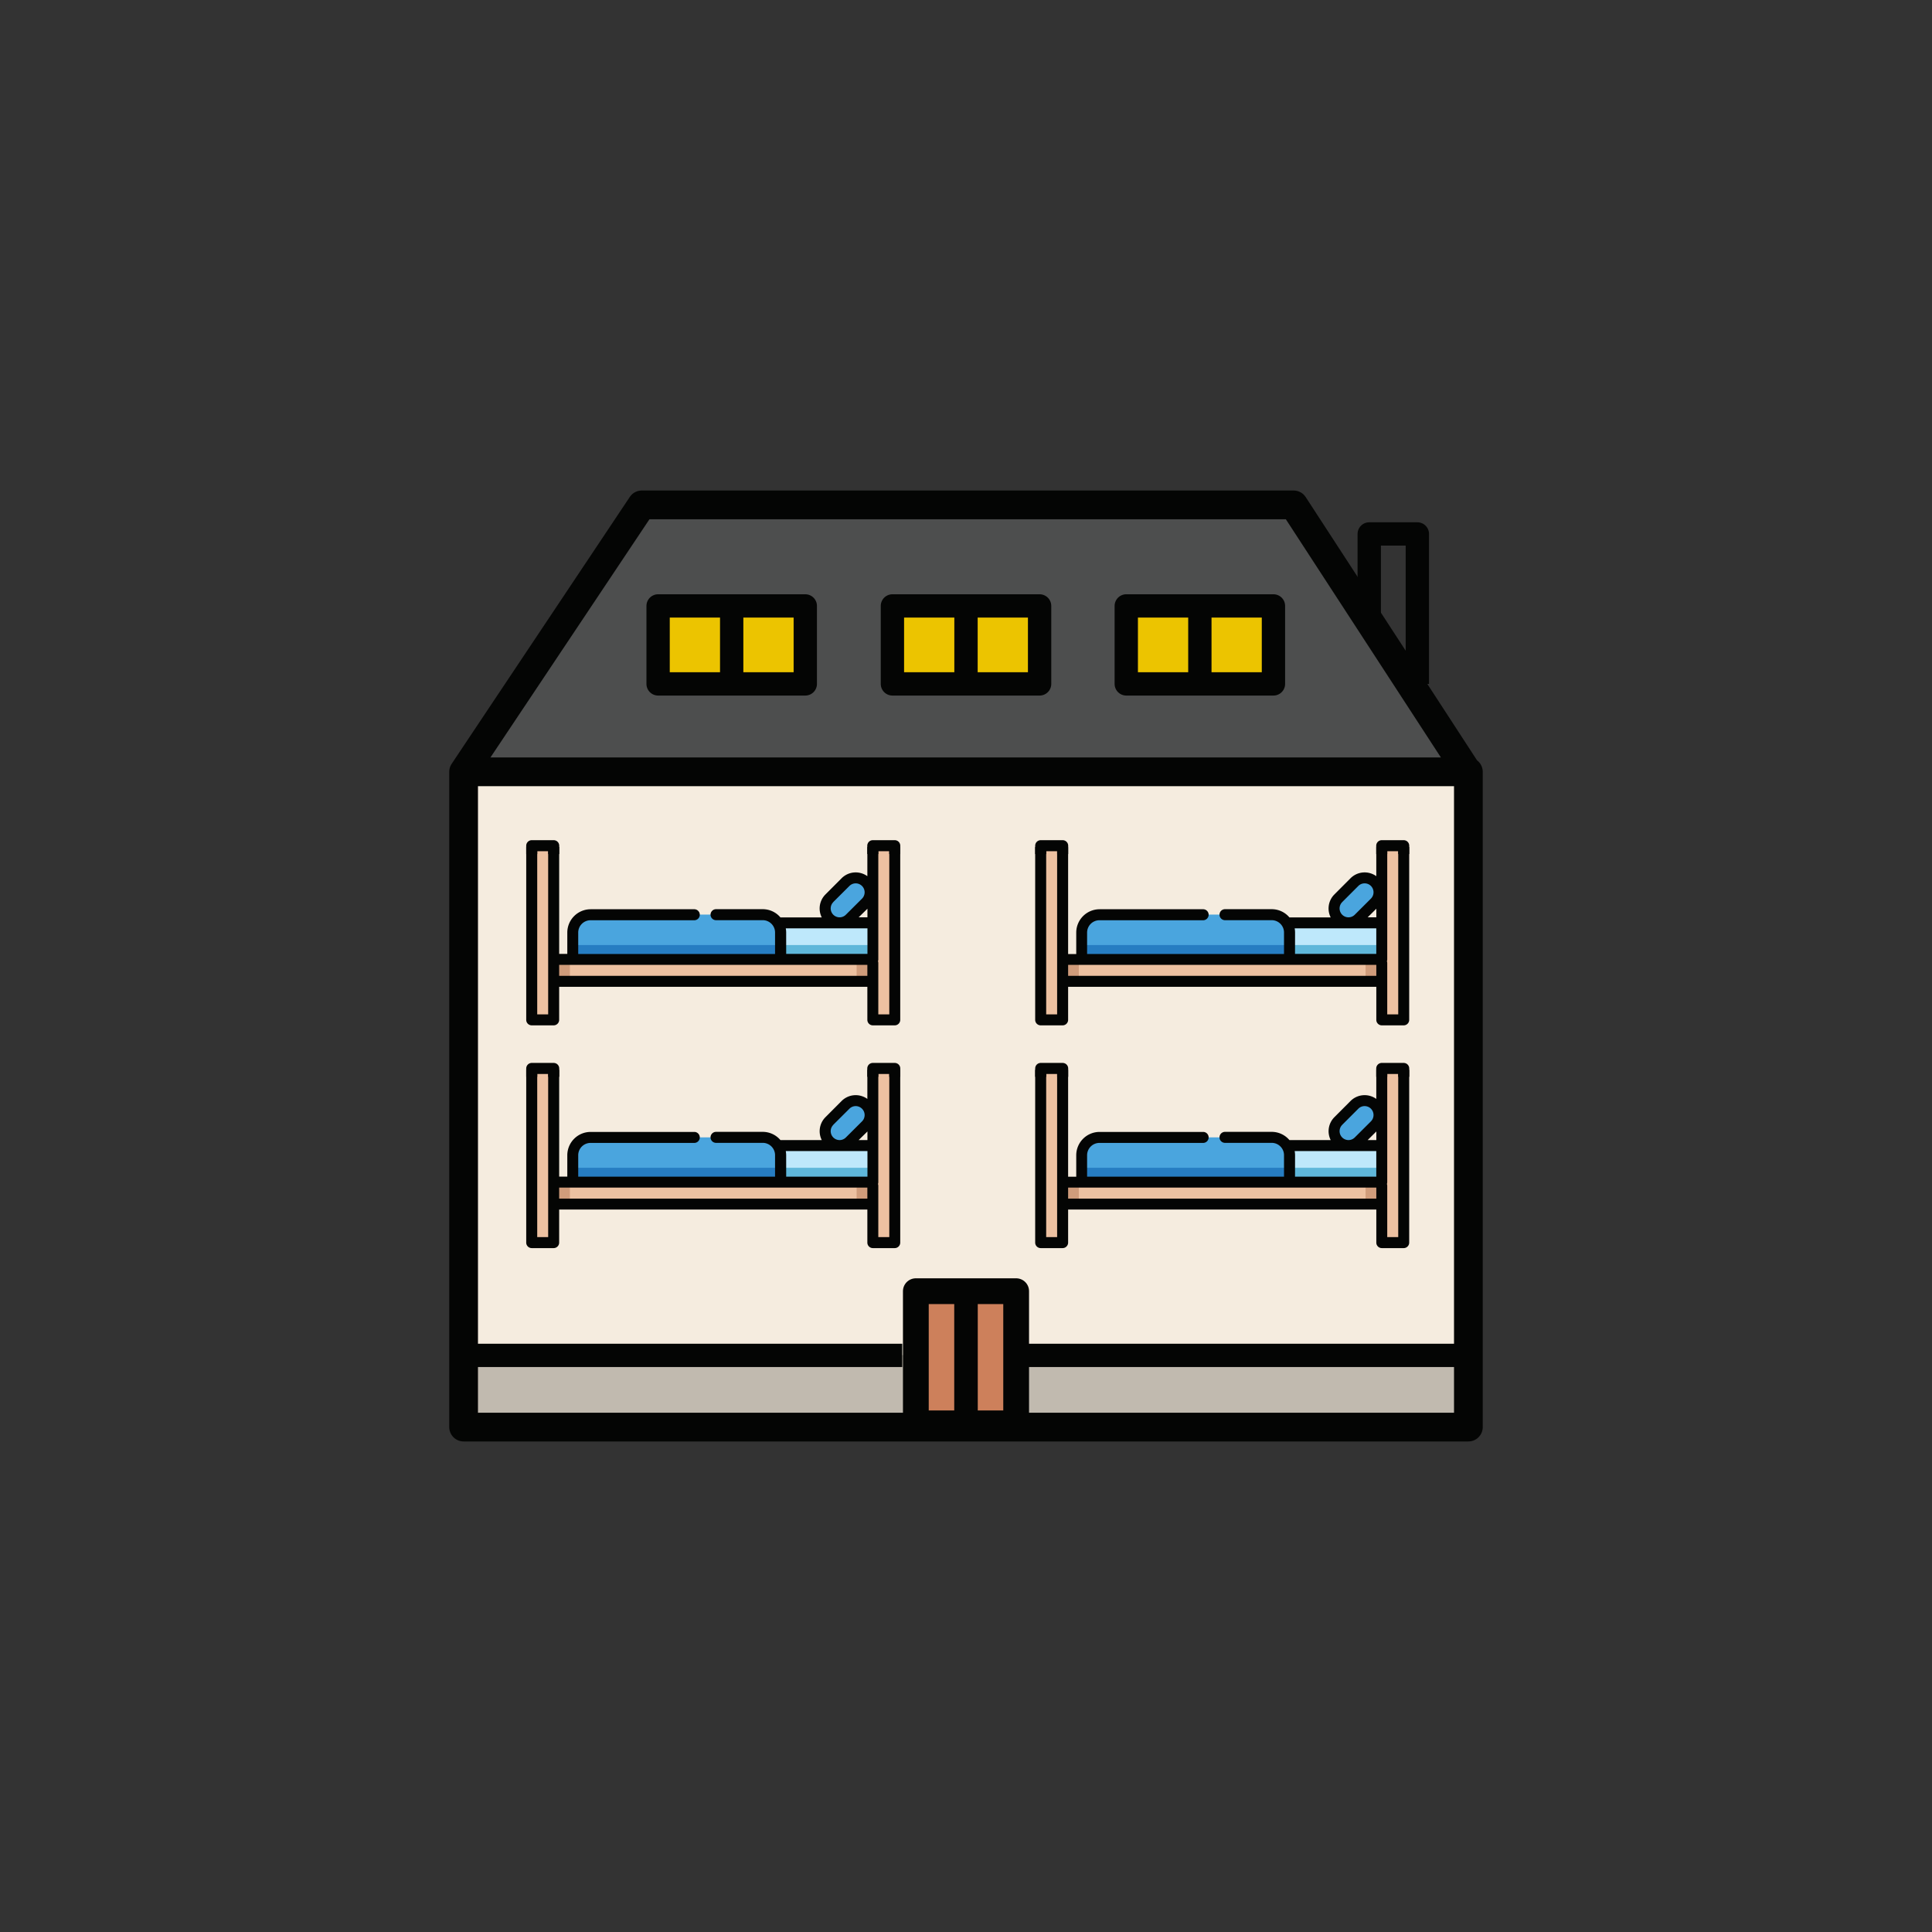
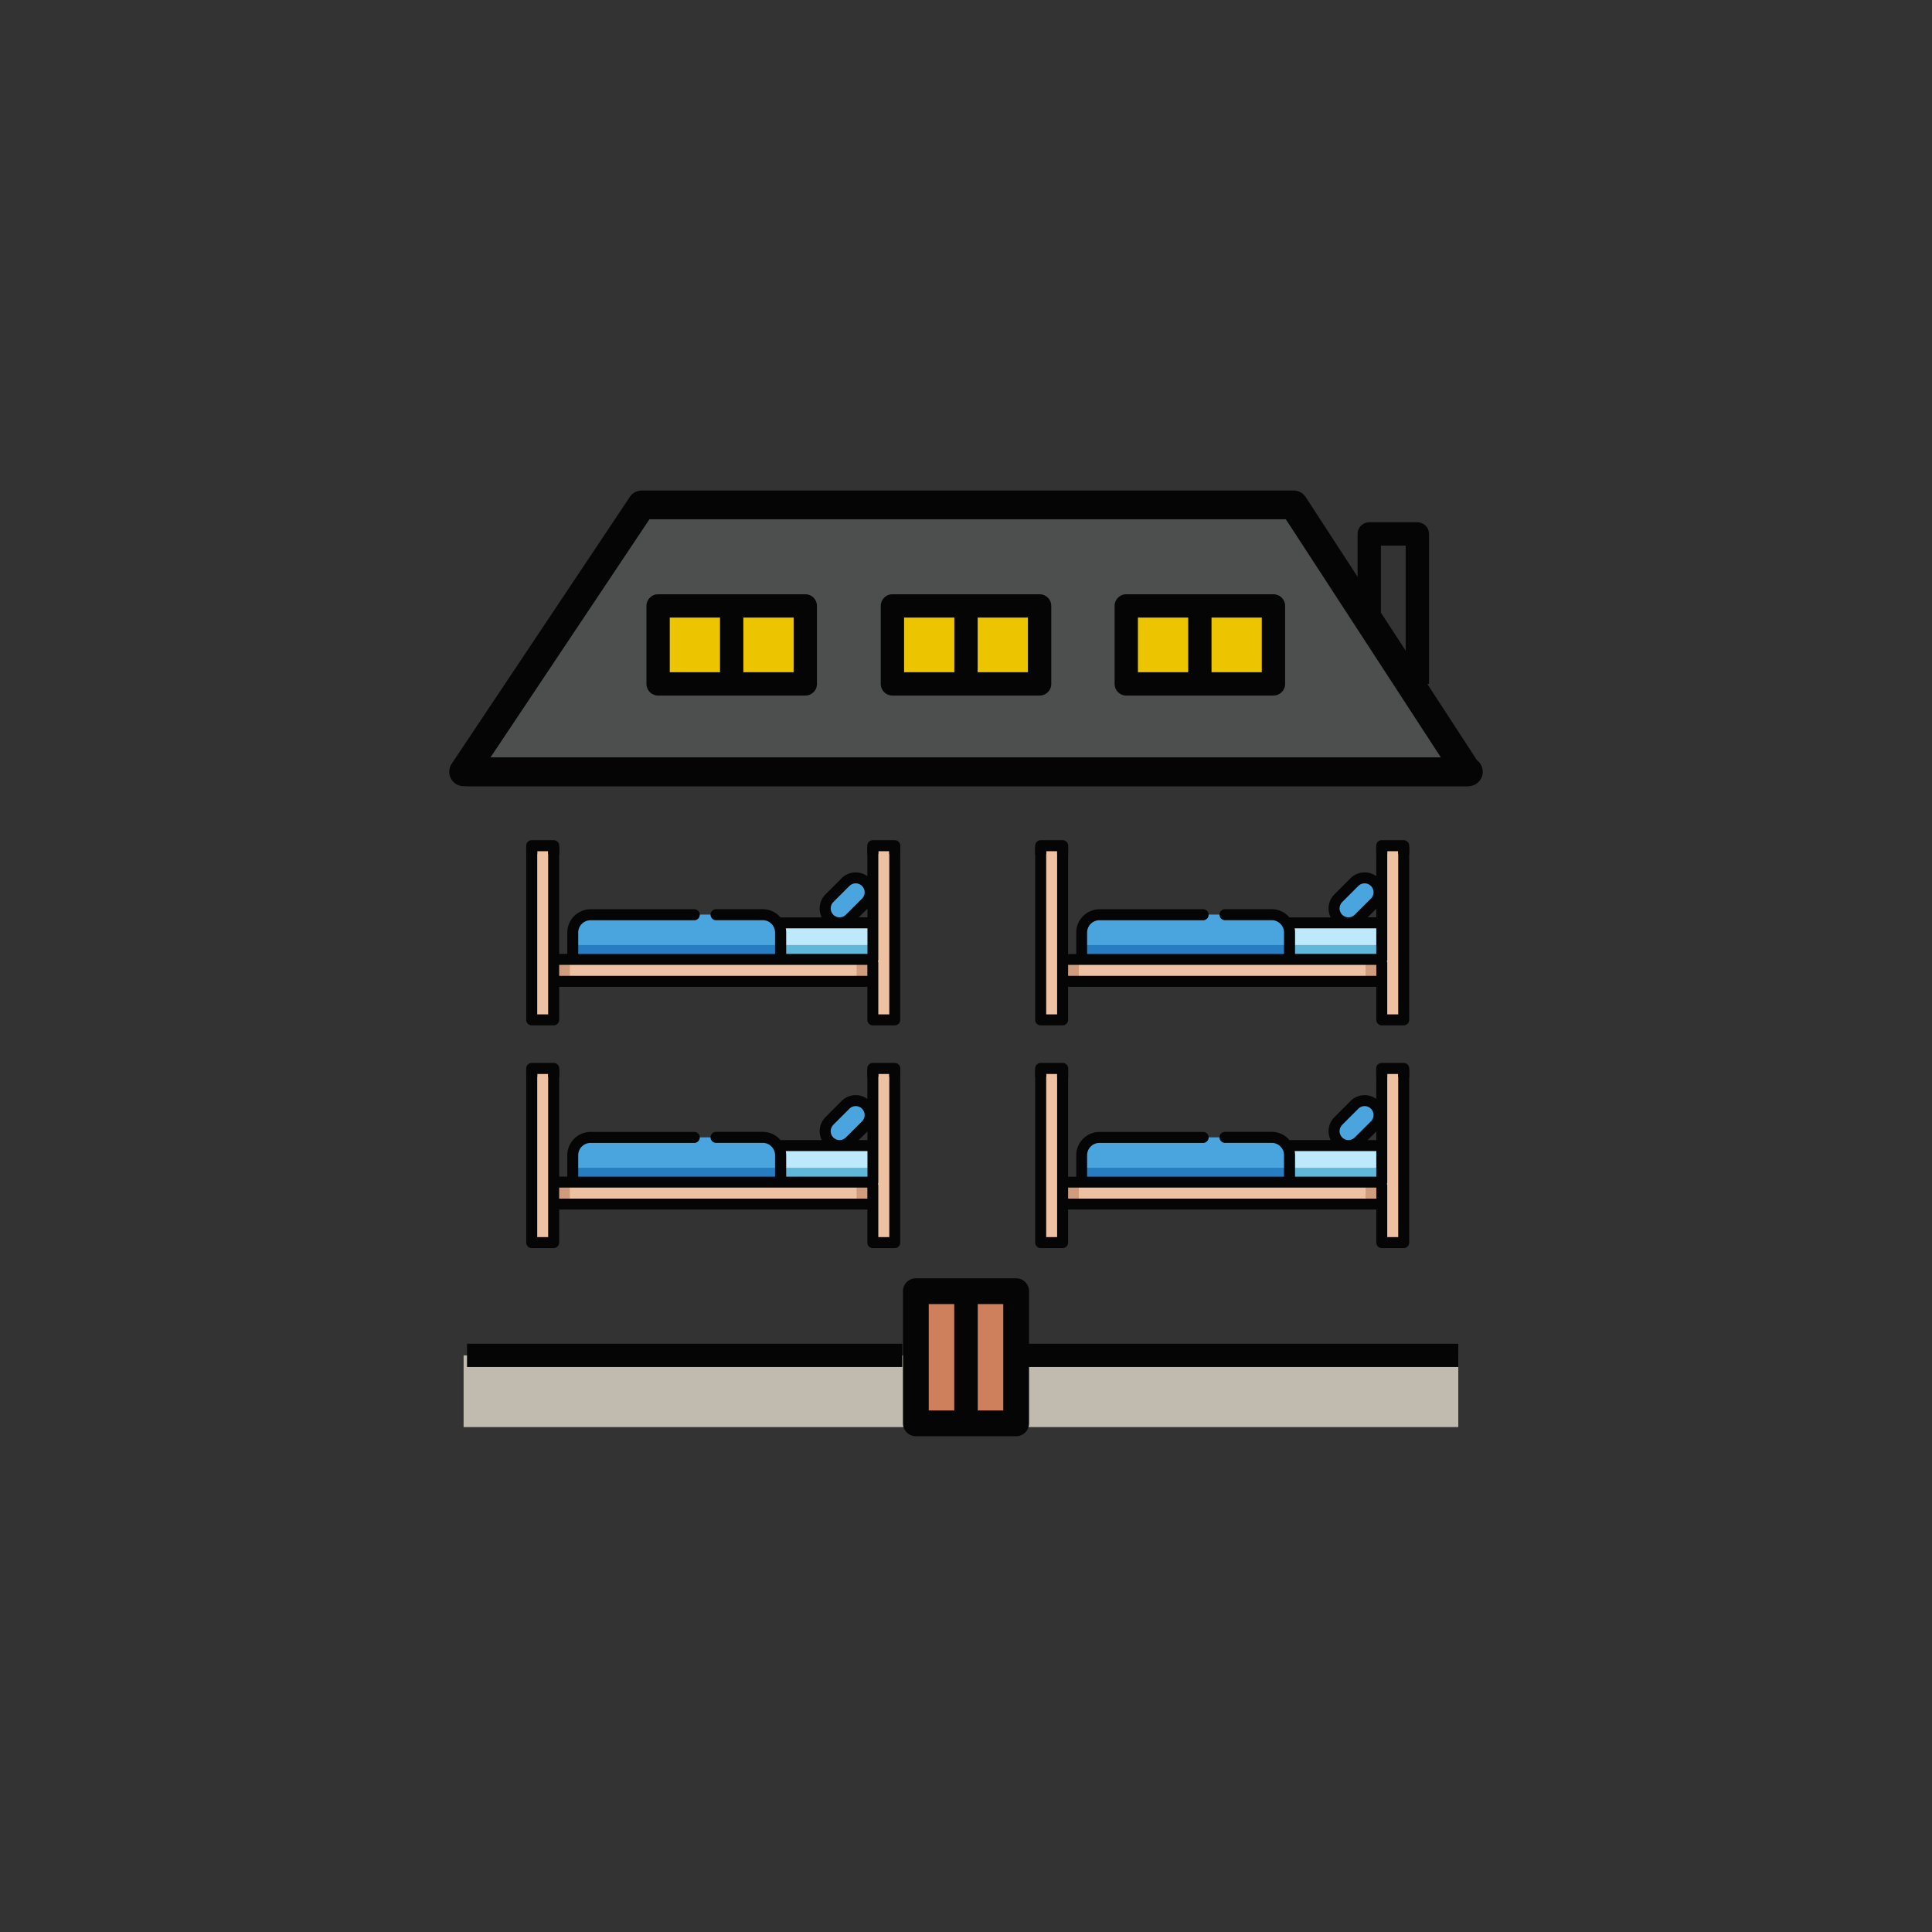
<svg xmlns="http://www.w3.org/2000/svg" width="126" height="126" viewBox="0 0 126 126">
  <rect x="0" y="0" width="126" height="126" fill="#333333" stroke="none" />
  <defs>
    <clipPath id="clip-path">
      <rect id="Rectangle_3943" data-name="Rectangle 3943" width="67.404" height="62.018" transform="translate(0 0)" fill="none" />
    </clipPath>
  </defs>
  <g id="Groupe_39505" data-name="Groupe 39505" transform="translate(-5796 -8079)">
    <circle id="Ellipse_52" data-name="Ellipse 52" cx="63" cy="63" r="63" transform="translate(5796 8079)" fill="none" />
    <g id="Groupe_39482" data-name="Groupe 39482" transform="translate(5825.298 8110.99)">
-       <rect id="Rectangle_3925" data-name="Rectangle 3925" width="64.871" height="38.106" transform="translate(0.937 18.299)" fill="#f5ecdf" />
      <rect id="Rectangle_3926" data-name="Rectangle 3926" width="64.871" height="4.676" transform="translate(0.937 56.405)" fill="#c1baaf" />
      <g id="Groupe_39477" data-name="Groupe 39477">
        <g id="Groupe_39476" data-name="Groupe 39476" clip-path="url(#clip-path)">
          <path id="Tracé_37619" data-name="Tracé 37619" d="M57.981,42.446a.937.937,0,0,1,0-1.327l1.054-1.054a.938.938,0,0,1,1.327,1.327l-1.054,1.054a.937.937,0,0,1-1.327,0" fill="#4aa5de" />
          <rect id="Rectangle_3927" data-name="Rectangle 3927" width="9.378" height="2.623" transform="translate(51.438 42.721)" fill="#bee8fb" />
          <rect id="Rectangle_3928" data-name="Rectangle 3928" width="9.378" height="1.174" transform="translate(51.438 44.17)" fill="#5fb7da" />
          <path id="Tracé_37620" data-name="Tracé 37620" d="M54.8,43.348v2H41.249v-2a1.163,1.163,0,0,1,1.162-1.163H53.638A1.163,1.163,0,0,1,54.8,43.348" fill="#4aa5de" />
          <rect id="Rectangle_3929" data-name="Rectangle 3929" width="13.552" height="1.174" transform="translate(41.249 44.17)" fill="#267dc2" />
          <rect id="Rectangle_3930" data-name="Rectangle 3930" width="22.243" height="1.431" transform="translate(39.289 45.106)" fill="#edc1a1" />
          <path id="Tracé_37621" data-name="Tracé 37621" d="M59.761,46.536h1.056V45.1H59.761Zm-19.755,0h1.056V45.1H40.006Z" fill="#d09c7b" />
          <path id="Tracé_37622" data-name="Tracé 37622" d="M60.817,49.051h1.431V37.779H60.817Zm-22.242,0h1.431V37.779H38.575Z" fill="#edc1a1" />
          <path id="Tracé_37623" data-name="Tracé 37623" d="M61.891,37.779V48.691h-.717V45.343a.351.351,0,0,0-.022-.118.331.331,0,0,0,.022-.119V37.779H60.46v1.9a1.3,1.3,0,0,0-1.679.134l-1.053,1.056a1.294,1.294,0,0,0-.241,1.495H54.795a1.508,1.508,0,0,0-1.157-.537H50.575a.359.359,0,0,0,0,.717h3.063a.8.8,0,0,1,.508.181.782.782,0,0,1,.17.191.8.8,0,0,1,.126.432v1.4H41.6v-1.4a.805.805,0,0,1,.8-.8h6.786a.359.359,0,0,0,0-.717H42.409a1.523,1.523,0,0,0-1.517,1.521v1.4h-.53v-6.97h-.717V48.691h-.714V37.779h-.717V49.052a.36.36,0,0,0,.361.356h1.43a.36.36,0,0,0,.357-.356V46.893h20.1v2.159a.358.358,0,0,0,.357.356h1.431a.359.359,0,0,0,.356-.356V37.779ZM40.362,45.462h20.1v.717h-20.1Zm17.871-4.09,1.056-1.056a.583.583,0,0,1,.821,0,.587.587,0,0,1,0,.826l-1.055,1.052a.581.581,0,0,1-.408.169h0a.581.581,0,0,1-.411-.991m2.227.429v.562h-.566Zm-5.3,1.546a1.688,1.688,0,0,0-.025-.267H60.46v1.669h-5.3Z" fill="#040504" />
          <path id="Tracé_37624" data-name="Tracé 37624" d="M62.248,38.237v-.546H60.816v.546" fill="none" stroke="#040504" stroke-linejoin="round" stroke-width="0.721" />
          <path id="Tracé_37625" data-name="Tracé 37625" d="M40.006,38.237v-.546H38.574v.546" fill="none" stroke="#040504" stroke-linejoin="round" stroke-width="0.721" />
          <path id="Tracé_37626" data-name="Tracé 37626" d="M24.788,42.446a.937.937,0,0,1,0-1.327l1.054-1.054a.938.938,0,0,1,1.327,1.327l-1.054,1.054a.937.937,0,0,1-1.327,0" fill="#4aa5de" />
          <rect id="Rectangle_3931" data-name="Rectangle 3931" width="9.378" height="2.623" transform="translate(18.245 42.721)" fill="#bee8fb" />
          <rect id="Rectangle_3932" data-name="Rectangle 3932" width="9.378" height="1.174" transform="translate(18.245 44.17)" fill="#5fb7da" />
          <path id="Tracé_37627" data-name="Tracé 37627" d="M21.607,43.348v2H8.055v-2a1.163,1.163,0,0,1,1.162-1.163H20.444a1.163,1.163,0,0,1,1.163,1.163" fill="#4aa5de" />
          <rect id="Rectangle_3933" data-name="Rectangle 3933" width="13.552" height="1.174" transform="translate(8.055 44.17)" fill="#267dc2" />
          <rect id="Rectangle_3934" data-name="Rectangle 3934" width="22.243" height="1.431" transform="translate(6.096 45.106)" fill="#edc1a1" />
          <path id="Tracé_37628" data-name="Tracé 37628" d="M26.568,46.536h1.056V45.1H26.568Zm-19.756,0H7.868V45.1H6.812Z" fill="#d09c7b" />
          <path id="Tracé_37629" data-name="Tracé 37629" d="M27.624,49.051h1.431V37.779H27.624Zm-22.242,0H6.813V37.779H5.382Z" fill="#edc1a1" />
          <path id="Tracé_37630" data-name="Tracé 37630" d="M28.7,37.779V48.691h-.717V45.343a.351.351,0,0,0-.022-.118.331.331,0,0,0,.022-.119V37.779h-.714v1.9a1.3,1.3,0,0,0-1.679.134l-1.053,1.056a1.294,1.294,0,0,0-.241,1.495H21.6a1.508,1.508,0,0,0-1.157-.537H17.382a.359.359,0,0,0,0,.717h3.063a.8.8,0,0,1,.508.181.781.781,0,0,1,.17.191.8.8,0,0,1,.126.432v1.4H8.412v-1.4a.805.805,0,0,1,.8-.8H16a.359.359,0,0,0,0-.717H9.216A1.523,1.523,0,0,0,7.7,43.347v1.4h-.53v-6.97H6.452V48.691H5.738V37.779H5.021V49.052a.36.36,0,0,0,.361.356h1.43a.36.36,0,0,0,.357-.356V46.893h20.1v2.159a.358.358,0,0,0,.357.356h1.431a.359.359,0,0,0,.356-.356V37.779ZM7.169,45.462h20.1v.717H7.169Zm17.871-4.09L26.1,40.316a.581.581,0,0,1,.411-.169.584.584,0,0,1,.411.995l-1.056,1.052a.581.581,0,0,1-.408.169h0a.581.581,0,0,1-.411-.991m2.227.429v.562H26.7Zm-5.3,1.546a1.688,1.688,0,0,0-.025-.267h5.326v1.669h-5.3Z" fill="#040504" />
          <path id="Tracé_37631" data-name="Tracé 37631" d="M29.055,38.237v-.546H27.623v.546" fill="none" stroke="#040504" stroke-linejoin="round" stroke-width="0.721" />
          <path id="Tracé_37632" data-name="Tracé 37632" d="M6.813,38.237v-.546H5.381v.546" fill="none" stroke="#040504" stroke-linejoin="round" stroke-width="0.721" />
          <path id="Tracé_37633" data-name="Tracé 37633" d="M57.981,27.919a.937.937,0,0,1,0-1.327l1.054-1.054a.938.938,0,0,1,1.327,1.327l-1.054,1.054a.937.937,0,0,1-1.327,0" fill="#4aa5de" />
          <rect id="Rectangle_3935" data-name="Rectangle 3935" width="9.378" height="2.623" transform="translate(51.438 28.194)" fill="#bee8fb" />
          <rect id="Rectangle_3936" data-name="Rectangle 3936" width="9.378" height="1.174" transform="translate(51.438 29.643)" fill="#5fb7da" />
          <path id="Tracé_37634" data-name="Tracé 37634" d="M54.8,28.821v2H41.249v-2a1.163,1.163,0,0,1,1.162-1.163H53.638A1.163,1.163,0,0,1,54.8,28.821" fill="#4aa5de" />
          <rect id="Rectangle_3937" data-name="Rectangle 3937" width="13.552" height="1.174" transform="translate(41.249 29.643)" fill="#267dc2" />
          <rect id="Rectangle_3938" data-name="Rectangle 3938" width="22.243" height="1.431" transform="translate(39.289 30.579)" fill="#edc1a1" />
          <path id="Tracé_37635" data-name="Tracé 37635" d="M59.761,32.009h1.056V30.578H59.761Zm-19.755,0h1.056V30.578H40.006Z" fill="#d09c7b" />
          <path id="Tracé_37636" data-name="Tracé 37636" d="M60.817,34.524h1.431V23.252H60.817Zm-22.242,0h1.431V23.252H38.575Z" fill="#edc1a1" />
          <path id="Tracé_37637" data-name="Tracé 37637" d="M61.891,23.252V34.164h-.717V30.816a.351.351,0,0,0-.022-.118.331.331,0,0,0,.022-.119V23.252H60.46v1.9a1.3,1.3,0,0,0-1.679.134l-1.053,1.056a1.294,1.294,0,0,0-.241,1.5H54.795a1.508,1.508,0,0,0-1.157-.537H50.575a.359.359,0,0,0,0,.717h3.063a.8.8,0,0,1,.508.181.782.782,0,0,1,.17.191.8.8,0,0,1,.126.432v1.4H41.6v-1.4a.805.805,0,0,1,.8-.8h6.786a.359.359,0,0,0,0-.717H42.409a1.523,1.523,0,0,0-1.517,1.521v1.4h-.53v-6.97h-.717V34.164h-.714V23.252h-.717V34.525a.36.36,0,0,0,.361.356h1.43a.36.36,0,0,0,.357-.356V32.366h20.1v2.159a.358.358,0,0,0,.357.356h1.431a.359.359,0,0,0,.356-.356V23.252ZM40.362,30.935h20.1v.717h-20.1Zm17.871-4.09,1.056-1.056a.583.583,0,0,1,.821,0,.587.587,0,0,1,0,.826l-1.055,1.052a.581.581,0,0,1-.408.169h0a.581.581,0,0,1-.411-.991m2.227.429v.562h-.566Zm-5.3,1.546a1.689,1.689,0,0,0-.025-.267H60.46v1.669h-5.3Z" fill="#040504" />
          <path id="Tracé_37638" data-name="Tracé 37638" d="M62.248,23.71v-.546H60.816v.546" fill="none" stroke="#040504" stroke-linejoin="round" stroke-width="0.721" />
          <path id="Tracé_37639" data-name="Tracé 37639" d="M40.006,23.71v-.546H38.574v.546" fill="none" stroke="#040504" stroke-linejoin="round" stroke-width="0.721" />
          <path id="Tracé_37640" data-name="Tracé 37640" d="M24.788,27.919a.937.937,0,0,1,0-1.327l1.054-1.054a.938.938,0,0,1,1.327,1.327l-1.054,1.054a.937.937,0,0,1-1.327,0" fill="#4aa5de" />
          <rect id="Rectangle_3939" data-name="Rectangle 3939" width="9.378" height="2.623" transform="translate(18.245 28.194)" fill="#bee8fb" />
          <rect id="Rectangle_3940" data-name="Rectangle 3940" width="9.378" height="1.174" transform="translate(18.245 29.643)" fill="#5fb7da" />
          <path id="Tracé_37641" data-name="Tracé 37641" d="M21.607,28.821v2H8.055v-2a1.163,1.163,0,0,1,1.162-1.163H20.444a1.163,1.163,0,0,1,1.163,1.163" fill="#4aa5de" />
          <rect id="Rectangle_3941" data-name="Rectangle 3941" width="13.552" height="1.174" transform="translate(8.055 29.643)" fill="#267dc2" />
          <rect id="Rectangle_3942" data-name="Rectangle 3942" width="22.243" height="1.431" transform="translate(6.096 30.579)" fill="#edc1a1" />
          <path id="Tracé_37642" data-name="Tracé 37642" d="M26.568,32.009h1.056V30.578H26.568Zm-19.756,0H7.868V30.578H6.812Z" fill="#d09c7b" />
          <path id="Tracé_37643" data-name="Tracé 37643" d="M27.624,34.524h1.431V23.252H27.624Zm-22.242,0H6.813V23.252H5.382Z" fill="#edc1a1" />
          <path id="Tracé_37644" data-name="Tracé 37644" d="M28.7,23.252V34.164h-.717V30.816a.351.351,0,0,0-.022-.118.331.331,0,0,0,.022-.119V23.252h-.714v1.9a1.3,1.3,0,0,0-1.679.134l-1.053,1.056a1.294,1.294,0,0,0-.241,1.5H21.6a1.508,1.508,0,0,0-1.157-.537H17.382a.359.359,0,0,0,0,.717h3.063a.8.8,0,0,1,.508.181.781.781,0,0,1,.17.191.8.8,0,0,1,.126.432v1.4H8.412v-1.4a.805.805,0,0,1,.8-.8H16a.359.359,0,0,0,0-.717H9.216A1.523,1.523,0,0,0,7.7,28.82v1.4h-.53v-6.97H6.452V34.164H5.738V23.252H5.021V34.525a.36.36,0,0,0,.361.356h1.43a.36.36,0,0,0,.357-.356V32.366h20.1v2.159a.358.358,0,0,0,.357.356h1.431a.359.359,0,0,0,.356-.356V23.252ZM7.169,30.935h20.1v.717H7.169Zm17.871-4.09L26.1,25.789a.581.581,0,0,1,.411-.169.584.584,0,0,1,.411.995l-1.056,1.052a.581.581,0,0,1-.408.169h0a.581.581,0,0,1-.411-.991m2.227.429v.562H26.7Zm-5.3,1.546a1.689,1.689,0,0,0-.025-.267h5.326v1.669h-5.3Z" fill="#040504" />
          <path id="Tracé_37645" data-name="Tracé 37645" d="M29.055,23.71v-.546H27.623v.546" fill="none" stroke="#040504" stroke-linejoin="round" stroke-width="0.721" />
          <path id="Tracé_37646" data-name="Tracé 37646" d="M6.813,23.71v-.546H5.381v.546" fill="none" stroke="#040504" stroke-linejoin="round" stroke-width="0.721" />
          <line id="Ligne_42" data-name="Ligne 42" x2="28.384" transform="translate(1.16 56.405)" fill="none" stroke="#040504" stroke-linejoin="round" stroke-width="1.521" />
          <line id="Ligne_43" data-name="Ligne 43" x2="28.384" transform="translate(37.424 56.405)" fill="none" stroke="#040504" stroke-linejoin="round" stroke-width="1.521" />
        </g>
      </g>
      <path id="Tracé_37647" data-name="Tracé 37647" d="M12.557.937.937,18.346H66.395L54.271.937Z" fill="#4d4e4e" />
      <g id="Groupe_39479" data-name="Groupe 39479">
        <g id="Groupe_39478" data-name="Groupe 39478" clip-path="url(#clip-path)">
-           <path id="Tracé_37648" data-name="Tracé 37648" d="M12.557.937.937,18.345V61.081H66.466V18.345H66.4L55.069.937Z" fill="none" stroke="#040504" stroke-linejoin="round" stroke-width="1.874" />
+           <path id="Tracé_37648" data-name="Tracé 37648" d="M12.557.937.937,18.345H66.466V18.345H66.4L55.069.937Z" fill="none" stroke="#040504" stroke-linejoin="round" stroke-width="1.874" />
          <line id="Ligne_44" data-name="Ligne 44" x2="65.307" transform="translate(1.16 18.346)" fill="none" stroke="#040504" stroke-miterlimit="10" stroke-width="1.874" />
        </g>
      </g>
      <rect id="Rectangle_3945" data-name="Rectangle 3945" width="9.599" height="5.085" transform="translate(13.622 7.527)" fill="#ecc400" />
      <rect id="Rectangle_3946" data-name="Rectangle 3946" width="9.599" height="5.085" transform="translate(13.622 7.527)" fill="none" stroke="#040504" stroke-linejoin="round" stroke-width="1.521" />
      <rect id="Rectangle_3947" data-name="Rectangle 3947" width="9.599" height="5.085" transform="translate(28.903 7.527)" fill="#ecc400" />
      <rect id="Rectangle_3948" data-name="Rectangle 3948" width="9.599" height="5.085" transform="translate(28.903 7.527)" fill="none" stroke="#040504" stroke-linejoin="round" stroke-width="1.521" />
      <rect id="Rectangle_3949" data-name="Rectangle 3949" width="9.599" height="5.085" transform="translate(44.154 7.527)" fill="#ecc400" />
      <rect id="Rectangle_3950" data-name="Rectangle 3950" width="9.599" height="5.085" transform="translate(44.154 7.527)" fill="none" stroke="#040504" stroke-linejoin="round" stroke-width="1.521" />
      <line id="Ligne_45" data-name="Ligne 45" y2="5.085" transform="translate(33.702 7.527)" fill="none" stroke="#040504" stroke-linejoin="round" stroke-width="1.521" />
      <rect id="Rectangle_3951" data-name="Rectangle 3951" width="6.542" height="8.618" transform="translate(30.431 52.218)" fill="#cd805b" />
      <g id="Groupe_39481" data-name="Groupe 39481">
        <g id="Groupe_39480" data-name="Groupe 39480" clip-path="url(#clip-path)">
          <rect id="Rectangle_3952" data-name="Rectangle 3952" width="6.542" height="8.618" transform="translate(30.431 52.218)" fill="none" stroke="#040504" stroke-linejoin="round" stroke-width="1.681" />
          <line id="Ligne_46" data-name="Ligne 46" y2="9.113" transform="translate(33.702 52.219)" fill="none" stroke="#040504" stroke-linejoin="round" stroke-width="1.534" />
        </g>
      </g>
      <line id="Ligne_47" data-name="Ligne 47" y2="5.085" transform="translate(48.954 7.527)" fill="none" stroke="#040504" stroke-linejoin="round" stroke-width="1.521" />
      <line id="Ligne_48" data-name="Ligne 48" y2="5.085" transform="translate(18.421 7.527)" fill="none" stroke="#040504" stroke-linejoin="round" stroke-width="1.521" />
      <path id="Tracé_37649" data-name="Tracé 37649" d="M60,8.509V2.832h3.138v9.781" fill="none" stroke="#040504" stroke-linejoin="round" stroke-width="1.521" />
    </g>
  </g>
</svg>